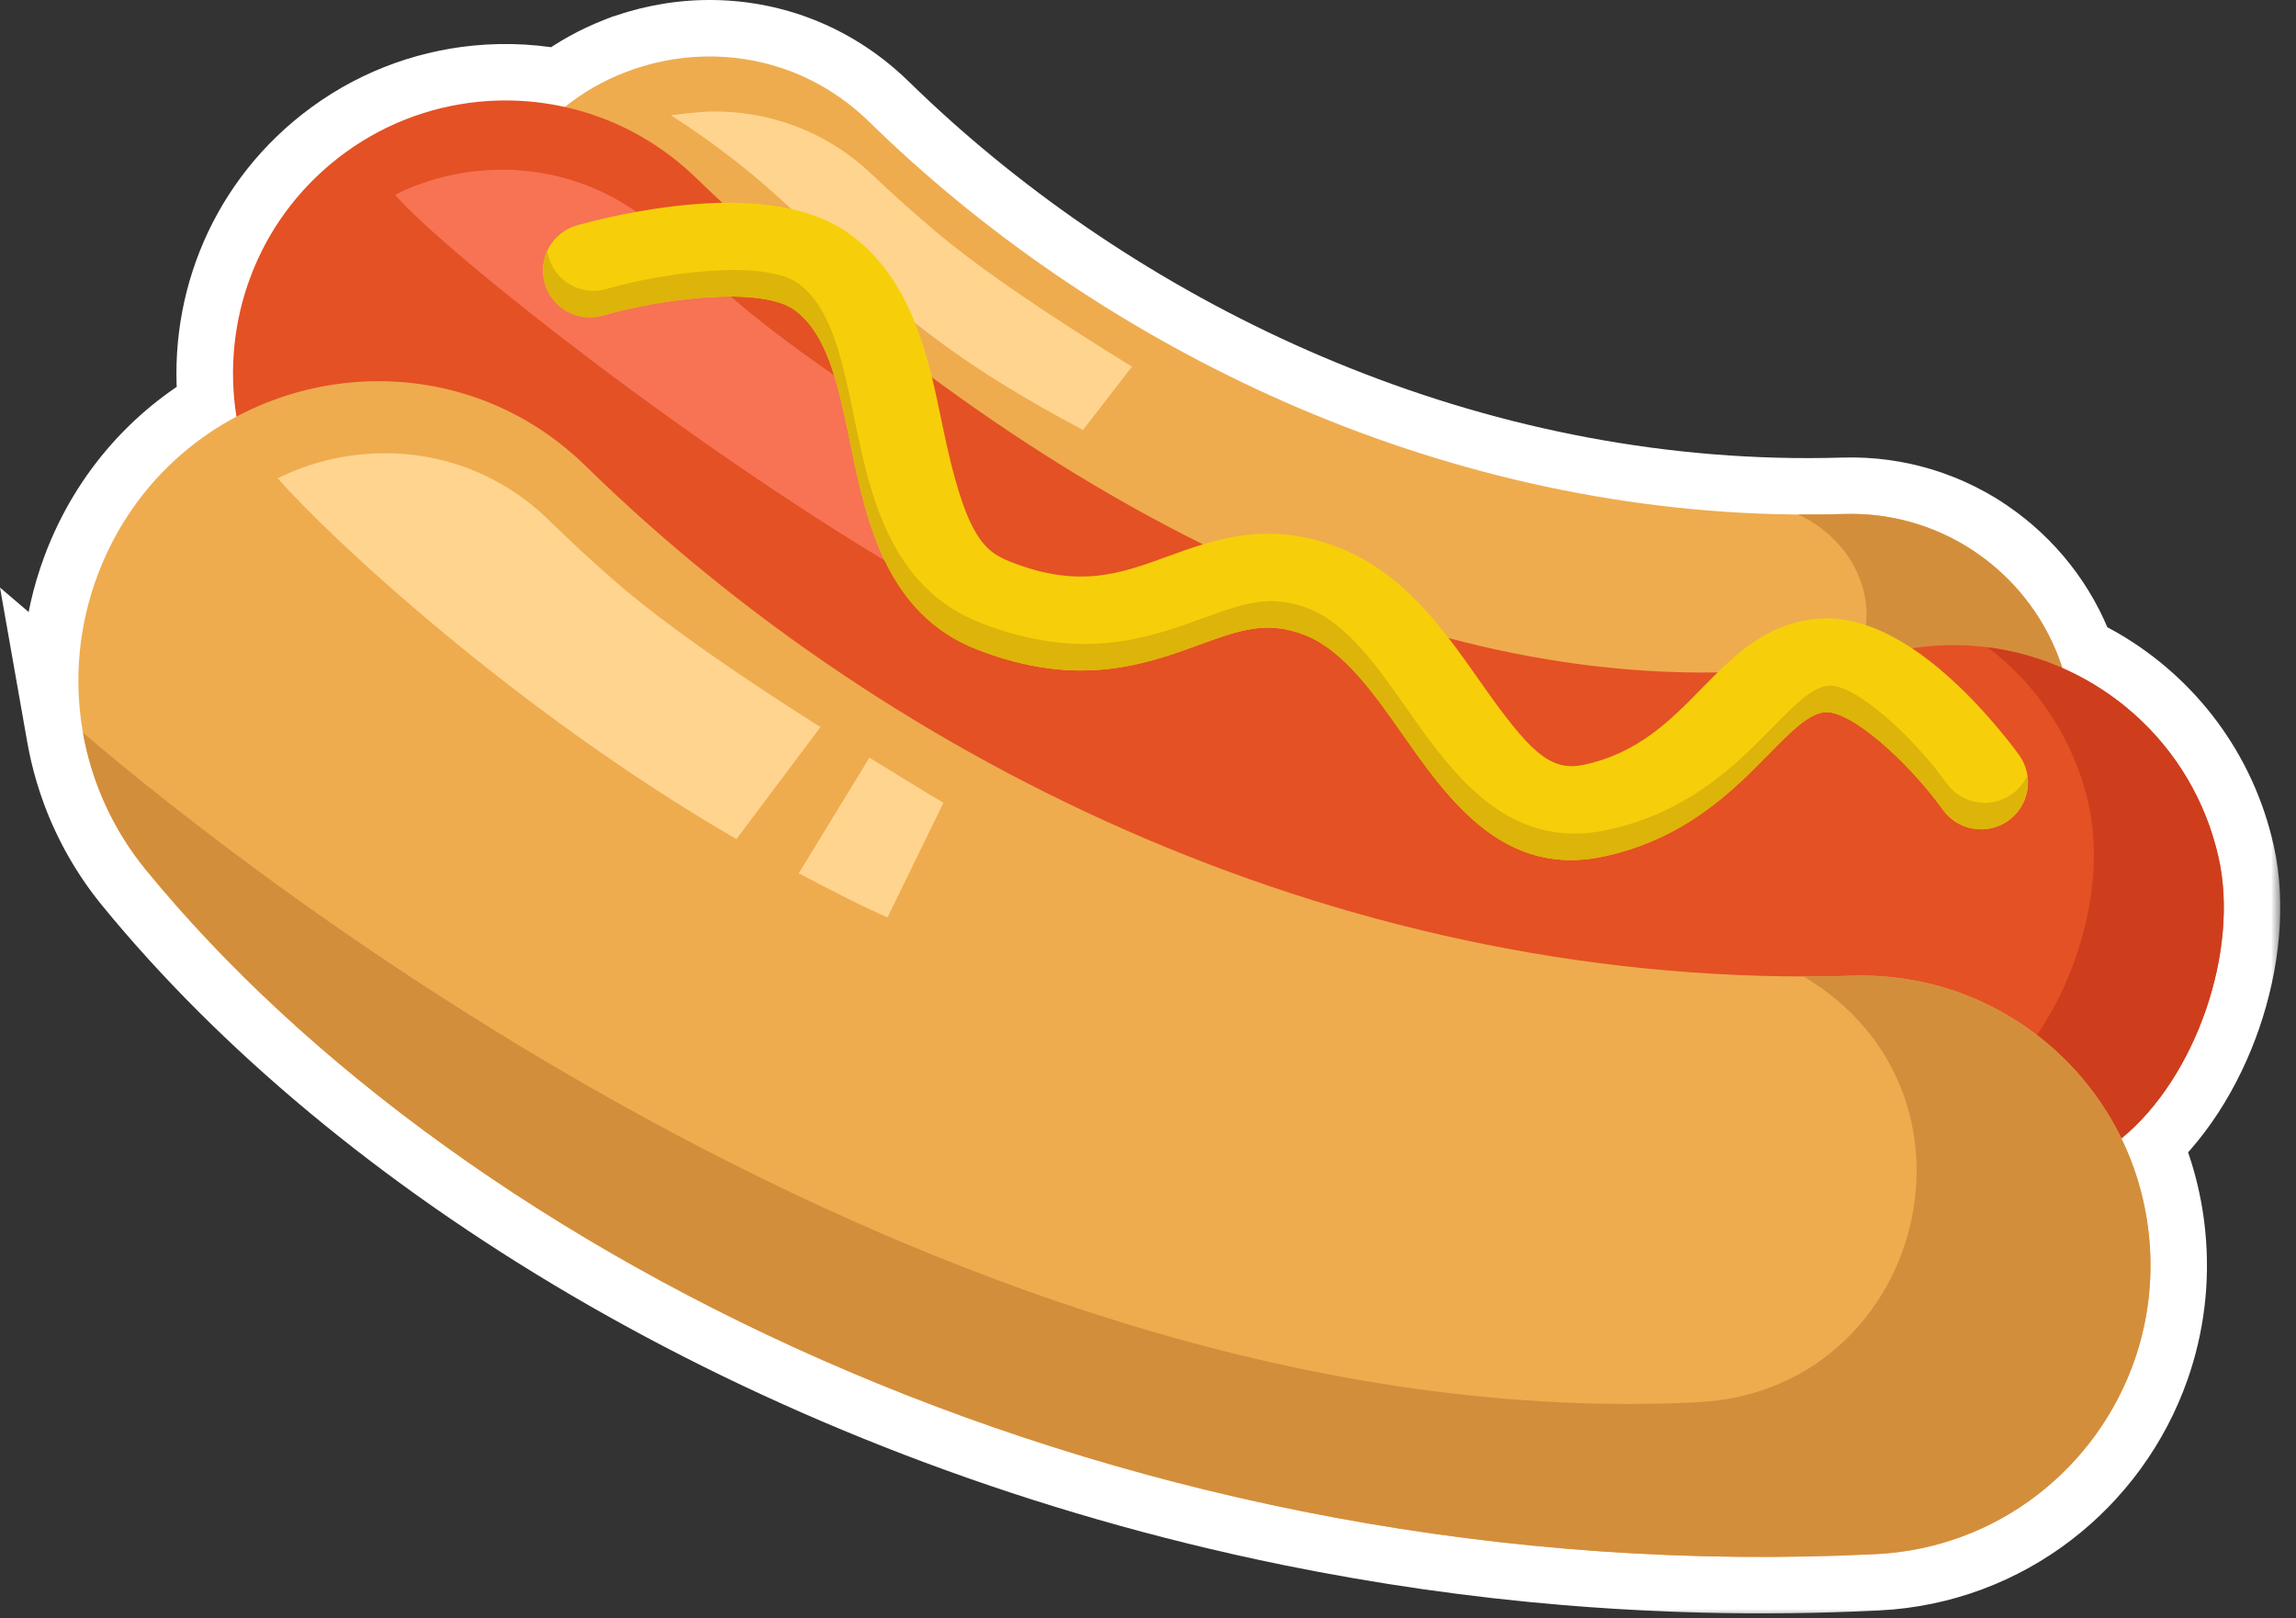
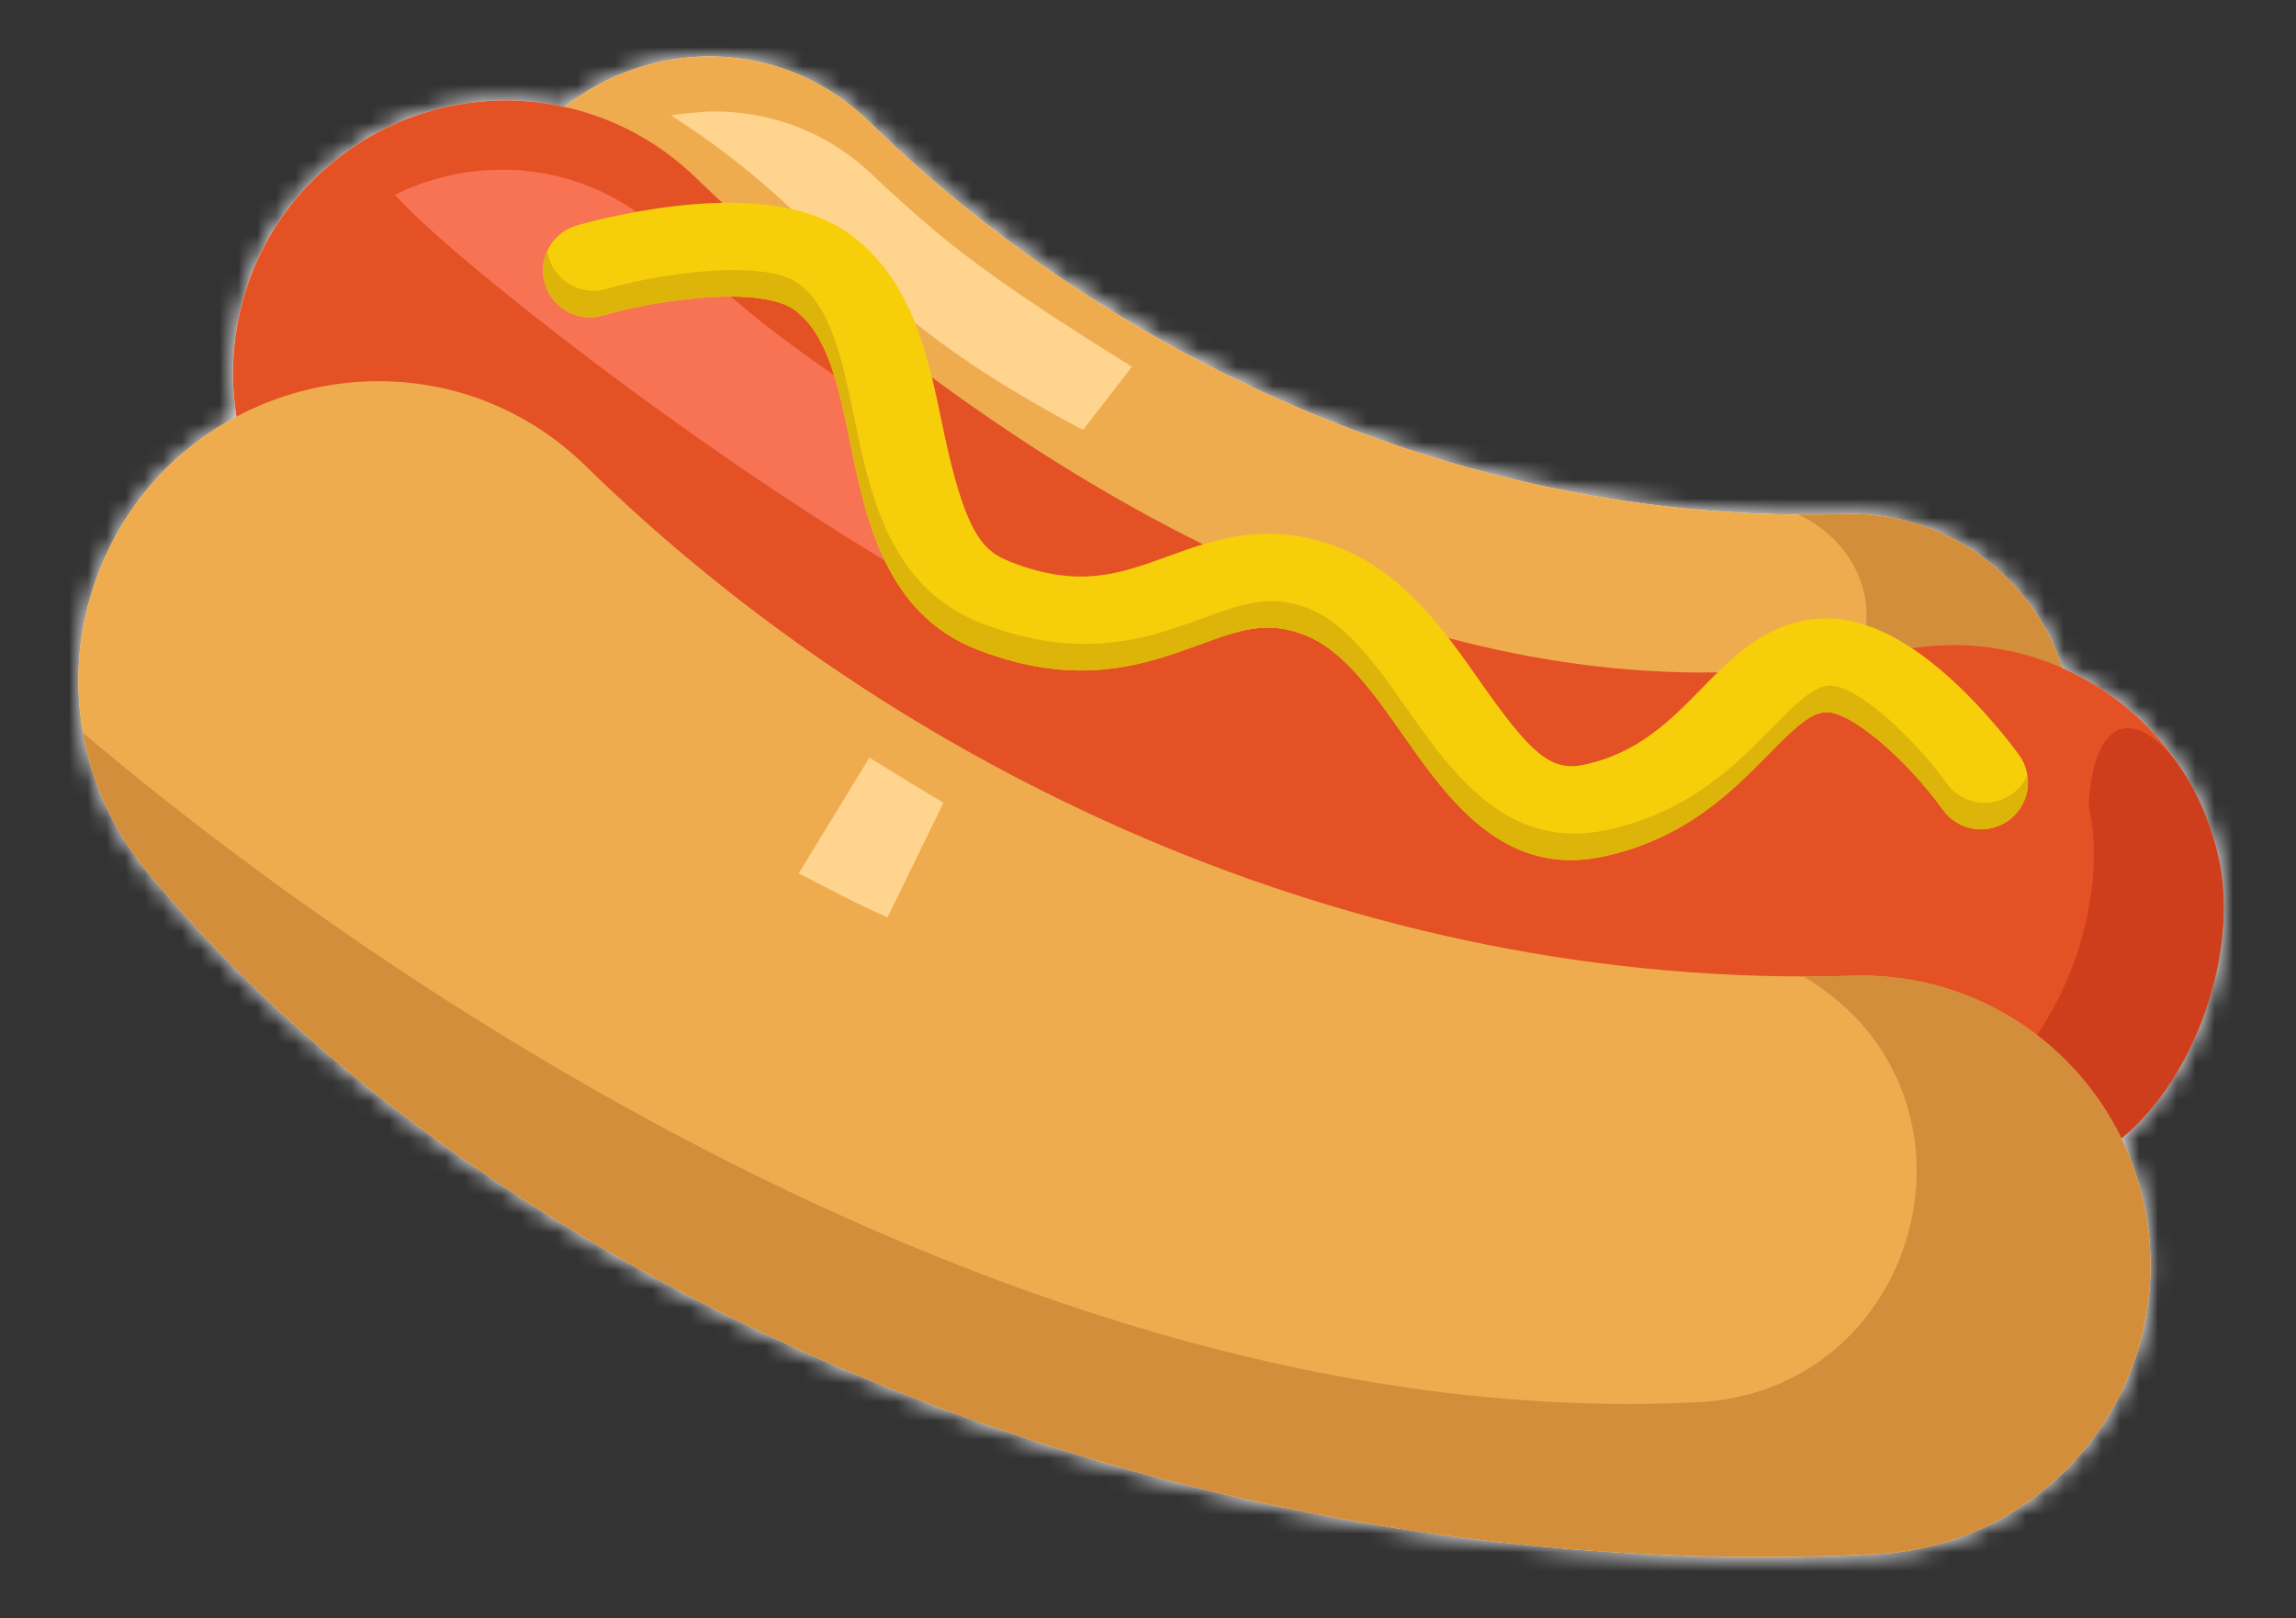
<svg xmlns="http://www.w3.org/2000/svg" width="122" height="86" viewBox="0 0 122 86" fill="none">
  <rect x="0" y="0" width="122" height="86" fill="#333333" stroke="none" />
  <mask id="path-1-outside-1_3086_42387" maskUnits="userSpaceOnUse" x="-0.834" y="-1" width="122" height="87" fill="black">
-     <rect fill="white" x="-0.834" y="-1" width="122" height="87" />
    <path d="M33.171 3.861C35.864 2.802 38.904 2.697 41.702 3.675C43.311 4.239 44.839 5.162 46.18 6.468C57.976 18.017 75.294 26.821 94.343 27.323H94.35C95.557 27.355 96.772 27.352 97.993 27.316C98.328 27.305 98.659 27.309 98.987 27.326C99.316 27.344 99.641 27.375 99.962 27.419C100.283 27.463 100.601 27.52 100.914 27.59C101.384 27.695 101.843 27.828 102.291 27.987C102.44 28.04 102.588 28.095 102.734 28.154C103.027 28.271 103.315 28.4 103.596 28.54C103.877 28.68 104.152 28.831 104.42 28.992C104.606 29.105 104.788 29.224 104.968 29.346C105.099 29.435 105.228 29.526 105.355 29.62C107.313 31.068 108.817 33.111 109.587 35.503H109.586C109.616 35.516 109.646 35.531 109.676 35.544C109.939 35.662 110.199 35.787 110.454 35.92C110.481 35.934 110.508 35.949 110.534 35.963C110.695 36.048 110.855 36.136 111.013 36.228C111.037 36.242 111.062 36.256 111.086 36.271C114.424 38.227 116.974 41.508 117.886 45.581C118.993 50.529 116.685 57.26 112.721 60.499C113.497 62.096 114.009 63.853 114.193 65.716C114.421 68.025 114.128 70.265 113.409 72.316C111.413 78.015 106.14 82.268 99.697 82.589C96.601 82.743 93.531 82.777 90.496 82.7C89.849 82.684 89.203 82.662 88.559 82.636C86.811 82.565 85.075 82.457 83.352 82.314C78.405 81.903 73.567 81.201 68.866 80.246C67.974 80.065 67.087 79.875 66.204 79.676C40.814 73.944 19.704 60.845 7.744 46.216C6.637 44.859 5.777 43.351 5.179 41.759C5.164 41.72 5.151 41.681 5.137 41.642C5.033 41.358 4.936 41.071 4.849 40.782C4.839 40.75 4.829 40.717 4.819 40.685C4.732 40.389 4.652 40.091 4.582 39.791C4.574 39.758 4.568 39.725 4.561 39.692C4.504 39.44 4.45 39.188 4.405 38.934C4.407 38.935 4.408 38.936 4.409 38.937C3.925 36.194 4.159 33.325 5.164 30.625C6.603 26.756 9.305 23.874 12.558 22.144L12.49 21.674C11.874 16.816 13.722 11.72 17.923 8.423C20.156 6.67 22.767 5.673 25.423 5.409C26.955 5.257 28.504 5.35 30.009 5.685L30.374 5.404C31.238 4.766 32.178 4.25 33.166 3.861H33.171Z" />
  </mask>
  <path d="M33.171 3.861C35.864 2.802 38.904 2.697 41.702 3.675C43.311 4.239 44.839 5.162 46.18 6.468C57.976 18.017 75.294 26.821 94.343 27.323H94.35C95.557 27.355 96.772 27.352 97.993 27.316C98.328 27.305 98.659 27.309 98.987 27.326C99.316 27.344 99.641 27.375 99.962 27.419C100.283 27.463 100.601 27.52 100.914 27.59C101.384 27.695 101.843 27.828 102.291 27.987C102.44 28.04 102.588 28.095 102.734 28.154C103.027 28.271 103.315 28.4 103.596 28.54C103.877 28.68 104.152 28.831 104.42 28.992C104.606 29.105 104.788 29.224 104.968 29.346C105.099 29.435 105.228 29.526 105.355 29.62C107.313 31.068 108.817 33.111 109.587 35.503H109.586C109.616 35.516 109.646 35.531 109.676 35.544C109.939 35.662 110.199 35.787 110.454 35.92C110.481 35.934 110.508 35.949 110.534 35.963C110.695 36.048 110.855 36.136 111.013 36.228C111.037 36.242 111.062 36.256 111.086 36.271C114.424 38.227 116.974 41.508 117.886 45.581C118.993 50.529 116.685 57.26 112.721 60.499C113.497 62.096 114.009 63.853 114.193 65.716C114.421 68.025 114.128 70.265 113.409 72.316C111.413 78.015 106.14 82.268 99.697 82.589C96.601 82.743 93.531 82.777 90.496 82.7C89.849 82.684 89.203 82.662 88.559 82.636C86.811 82.565 85.075 82.457 83.352 82.314C78.405 81.903 73.567 81.201 68.866 80.246C67.974 80.065 67.087 79.875 66.204 79.676C40.814 73.944 19.704 60.845 7.744 46.216C6.637 44.859 5.777 43.351 5.179 41.759C5.164 41.72 5.151 41.681 5.137 41.642C5.033 41.358 4.936 41.071 4.849 40.782C4.839 40.75 4.829 40.717 4.819 40.685C4.732 40.389 4.652 40.091 4.582 39.791C4.574 39.758 4.568 39.725 4.561 39.692C4.504 39.44 4.45 39.188 4.405 38.934C4.407 38.935 4.408 38.936 4.409 38.937C3.925 36.194 4.159 33.325 5.164 30.625C6.603 26.756 9.305 23.874 12.558 22.144L12.49 21.674C11.874 16.816 13.722 11.72 17.923 8.423C20.156 6.67 22.767 5.673 25.423 5.409C26.955 5.257 28.504 5.35 30.009 5.685L30.374 5.404C31.238 4.766 32.178 4.25 33.166 3.861H33.171Z" fill="#FFD48F" />
  <path d="M33.171 3.861V6.861H33.74L34.269 6.653L33.171 3.861ZM41.702 3.675L42.694 0.844L42.693 0.843L41.702 3.675ZM46.18 6.468L48.279 4.324L48.273 4.319L46.18 6.468ZM94.343 27.323L94.264 30.322L94.303 30.323H94.343V27.323ZM94.35 27.323L94.429 24.324L94.389 24.323H94.35V27.323ZM97.993 27.316L98.083 30.314L98.085 30.314L97.993 27.316ZM98.987 27.326L99.147 24.331L99.147 24.331L98.987 27.326ZM99.962 27.419L99.554 30.391L99.555 30.391L99.962 27.419ZM100.914 27.59L101.566 24.662L101.566 24.662L100.914 27.59ZM102.291 27.987L103.295 25.16L103.295 25.16L102.291 27.987ZM102.734 28.154L101.617 30.938L101.617 30.938L102.734 28.154ZM103.596 28.54L104.933 25.855L104.933 25.855L103.596 28.54ZM104.42 28.992L102.873 31.563L102.873 31.563L104.42 28.992ZM104.968 29.346L106.654 26.865L106.654 26.864L104.968 29.346ZM105.355 29.62L103.571 32.032L103.571 32.033L105.355 29.62ZM109.587 35.503V38.503H113.704L112.443 34.584L109.587 35.503ZM109.586 35.503V32.503L108.378 38.249L109.586 35.503ZM109.676 35.544L108.449 38.282L108.45 38.282L109.676 35.544ZM110.454 35.92L111.841 33.26L111.84 33.26L110.454 35.92ZM110.534 35.963L109.131 38.614L109.131 38.615L110.534 35.963ZM111.013 36.228L112.515 33.631L112.514 33.631L111.013 36.228ZM111.086 36.271L109.569 38.859L109.569 38.859L111.086 36.271ZM117.886 45.581L120.814 44.926L120.813 44.926L117.886 45.581ZM112.721 60.499L110.822 58.176L108.986 59.677L110.023 61.811L112.721 60.499ZM114.193 65.716L111.207 66.011L111.207 66.012L114.193 65.716ZM113.409 72.316L116.241 73.307L116.241 73.307L113.409 72.316ZM99.697 82.589L99.846 85.585L99.847 85.585L99.697 82.589ZM90.496 82.7L90.572 79.701L90.572 79.701L90.496 82.7ZM88.559 82.636L88.436 85.633L88.436 85.633L88.559 82.636ZM83.352 82.314L83.6 79.324L83.6 79.324L83.352 82.314ZM68.866 80.246L68.269 83.186L68.27 83.186L68.866 80.246ZM66.204 79.676L66.865 76.75L66.865 76.75L66.204 79.676ZM7.744 46.216L5.42 48.113L5.422 48.115L7.744 46.216ZM5.179 41.759L2.37 42.814L2.371 42.815L5.179 41.759ZM5.137 41.642L7.953 40.609L7.953 40.608L5.137 41.642ZM4.849 40.782L1.978 41.653L1.978 41.653L4.849 40.782ZM4.819 40.685L7.696 39.833L7.696 39.832L4.819 40.685ZM4.582 39.791L1.661 40.474L1.661 40.475L4.582 39.791ZM4.561 39.692L7.486 39.027L7.486 39.027L4.561 39.692ZM4.405 38.934L6.354 36.653L2.15945e-05 31.224L1.451 39.455L4.405 38.934ZM4.409 38.937L2.461 41.218L8.818 46.649L7.364 38.415L4.409 38.937ZM5.164 30.625L7.976 31.672L7.976 31.671L5.164 30.625ZM12.558 22.144L13.967 24.792L15.826 23.803L15.527 21.718L12.558 22.144ZM12.49 21.674L9.514 22.052L9.517 22.076L9.521 22.1L12.49 21.674ZM17.923 8.423L19.775 10.783L19.776 10.783L17.923 8.423ZM25.423 5.409L25.719 8.395L25.719 8.395L25.423 5.409ZM30.009 5.685L29.358 8.613L30.727 8.918L31.839 8.062L30.009 5.685ZM30.374 5.404L28.593 2.989L28.568 3.008L28.544 3.027L30.374 5.404ZM33.166 3.861V0.861H32.597L32.068 1.069L33.166 3.861ZM33.171 3.861L34.269 6.653C36.317 5.847 38.617 5.774 40.712 6.507L41.702 3.675L42.693 0.843C39.192 -0.381 35.41 -0.243 32.073 1.069L33.171 3.861ZM41.702 3.675L40.71 6.506C41.909 6.926 43.061 7.618 44.086 8.617L46.18 6.468L48.273 4.319C46.618 2.706 44.713 1.551 42.694 0.844L41.702 3.675ZM46.18 6.468L44.081 8.612C56.34 20.613 74.356 29.797 94.264 30.322L94.343 27.323L94.422 24.324C76.233 23.844 59.612 15.42 48.279 4.324L46.18 6.468ZM94.343 27.323V30.323H94.35V27.323V24.323H94.343V27.323ZM94.35 27.323L94.27 30.322C95.535 30.355 96.806 30.353 98.083 30.314L97.993 27.316L97.903 24.317C96.738 24.352 95.58 24.354 94.429 24.324L94.35 27.323ZM97.993 27.316L98.085 30.314C98.338 30.307 98.586 30.309 98.828 30.322L98.987 27.326L99.147 24.331C98.733 24.309 98.317 24.304 97.902 24.317L97.993 27.316ZM98.987 27.326L98.828 30.322C99.072 30.335 99.314 30.358 99.554 30.391L99.962 27.419L100.37 24.447C99.968 24.392 99.56 24.353 99.147 24.331L98.987 27.326ZM99.962 27.419L99.555 30.391C99.793 30.424 100.03 30.467 100.263 30.518L100.914 27.59L101.566 24.662C101.172 24.574 100.774 24.502 100.37 24.447L99.962 27.419ZM100.914 27.59L100.263 30.518C100.611 30.596 100.952 30.695 101.287 30.814L102.291 27.987L103.295 25.16C102.734 24.96 102.157 24.793 101.566 24.662L100.914 27.59ZM102.291 27.987L101.287 30.814C101.406 30.856 101.515 30.897 101.617 30.938L102.734 28.154L103.852 25.369C103.661 25.293 103.475 25.223 103.295 25.16L102.291 27.987ZM102.734 28.154L101.617 30.938C101.834 31.025 102.048 31.121 102.259 31.226L103.596 28.54L104.933 25.855C104.581 25.68 104.221 25.517 103.852 25.369L102.734 28.154ZM103.596 28.54L102.258 31.226C102.469 31.331 102.674 31.443 102.873 31.563L104.42 28.992L105.967 26.422C105.63 26.219 105.285 26.03 104.933 25.855L103.596 28.54ZM104.42 28.992L102.873 31.563C102.995 31.636 103.127 31.722 103.282 31.828L104.968 29.346L106.654 26.864C106.45 26.726 106.218 26.573 105.967 26.422L104.42 28.992ZM104.968 29.346L103.282 31.827C103.378 31.893 103.474 31.961 103.571 32.032L105.355 29.62L107.139 27.208C106.981 27.092 106.819 26.977 106.654 26.865L104.968 29.346ZM105.355 29.62L103.571 32.033C105.038 33.117 106.159 34.643 106.731 36.422L109.587 35.503L112.443 34.584C111.476 31.579 109.588 29.02 107.138 27.208L105.355 29.62ZM109.587 35.503V32.503H109.586V35.503V38.503H109.587V35.503ZM109.586 35.503L108.378 38.249C108.37 38.246 108.365 38.243 108.364 38.243C108.363 38.243 108.364 38.243 108.371 38.246C108.375 38.248 108.388 38.254 108.399 38.259C108.412 38.265 108.429 38.273 108.449 38.282L109.676 35.544L110.902 32.806C110.907 32.809 110.91 32.81 110.908 32.809C110.904 32.807 110.902 32.806 110.891 32.801C110.876 32.794 110.838 32.776 110.794 32.757L109.586 35.503ZM109.676 35.544L108.45 38.282C108.662 38.377 108.868 38.477 109.068 38.581L110.454 35.92L111.84 33.26C111.529 33.097 111.216 32.947 110.901 32.806L109.676 35.544ZM110.454 35.92L109.067 38.58C109.057 38.575 109.051 38.572 109.064 38.579C109.068 38.581 109.079 38.587 109.089 38.592C109.1 38.598 109.114 38.606 109.131 38.614L110.534 35.963L111.938 33.312C111.941 33.313 111.944 33.315 111.924 33.304C111.91 33.297 111.878 33.279 111.841 33.26L110.454 35.92ZM110.534 35.963L109.131 38.615C109.261 38.683 109.387 38.753 109.511 38.825L111.013 36.228L112.514 33.631C112.323 33.52 112.13 33.414 111.937 33.311L110.534 35.963ZM111.013 36.228L109.51 38.825C109.527 38.834 109.52 38.83 109.569 38.859L111.086 36.271L112.604 33.683C112.603 33.683 112.548 33.65 112.515 33.631L111.013 36.228ZM111.086 36.271L109.569 38.859C112.221 40.413 114.236 43.01 114.958 46.236L117.886 45.581L120.813 44.926C119.712 40.005 116.628 36.041 112.603 33.682L111.086 36.271ZM117.886 45.581L114.958 46.236C115.362 48.043 115.169 50.386 114.369 52.702C113.57 55.017 112.274 56.99 110.822 58.176L112.721 60.499L114.619 62.822C117.131 60.769 118.972 57.757 120.041 54.66C121.109 51.564 121.516 48.068 120.814 44.926L117.886 45.581ZM112.721 60.499L110.023 61.811C110.647 63.095 111.059 64.508 111.207 66.011L114.193 65.716L117.178 65.421C116.959 63.199 116.347 61.098 115.419 59.188L112.721 60.499ZM114.193 65.716L111.207 66.012C111.392 67.877 111.155 69.677 110.578 71.324L113.409 72.316L116.241 73.307C117.101 70.852 117.451 68.173 117.178 65.42L114.193 65.716ZM113.409 72.316L110.578 71.324C108.967 75.924 104.718 79.335 99.548 79.593L99.697 82.589L99.847 85.585C107.561 85.201 113.859 80.107 116.241 73.307L113.409 72.316ZM99.697 82.589L99.549 79.593C96.528 79.743 93.534 79.776 90.572 79.701L90.496 82.7L90.421 85.7C93.529 85.778 96.674 85.743 99.846 85.585L99.697 82.589ZM90.496 82.7L90.572 79.701C89.942 79.686 89.311 79.664 88.681 79.638L88.559 82.636L88.436 85.633C89.094 85.66 89.756 85.683 90.421 85.7L90.496 82.7ZM88.559 82.636L88.681 79.638C86.975 79.569 85.281 79.464 83.6 79.324L83.352 82.314L83.103 85.303C84.868 85.45 86.646 85.56 88.436 85.633L88.559 82.636ZM83.352 82.314L83.6 79.324C78.774 78.923 74.052 78.238 69.463 77.306L68.866 80.246L68.27 83.186C73.082 84.163 78.037 84.882 83.103 85.303L83.352 82.314ZM68.866 80.246L69.463 77.306C68.591 77.129 67.725 76.944 66.865 76.75L66.204 79.676L65.543 82.602C66.448 82.806 67.356 83.001 68.269 83.186L68.866 80.246ZM66.204 79.676L66.865 76.75C42.024 71.142 21.54 58.351 10.067 44.317L7.744 46.216L5.422 48.115C17.868 63.339 39.605 76.746 65.544 82.602L66.204 79.676ZM7.744 46.216L10.068 44.319C9.169 43.217 8.472 41.994 7.987 40.703L5.179 41.759L2.371 42.815C3.083 44.709 4.105 46.501 5.42 48.113L7.744 46.216ZM5.179 41.759L7.987 40.704C7.992 40.717 7.994 40.724 7.988 40.705C7.985 40.698 7.98 40.683 7.975 40.669C7.969 40.653 7.962 40.632 7.953 40.609L5.137 41.642L2.32 42.675C2.319 42.671 2.318 42.668 2.328 42.696C2.335 42.717 2.351 42.762 2.37 42.814L5.179 41.759ZM5.137 41.642L7.953 40.608C7.868 40.376 7.79 40.144 7.72 39.911L4.849 40.782L1.978 41.653C2.083 41.999 2.197 42.339 2.32 42.675L5.137 41.642ZM4.849 40.782L7.72 39.912C7.711 39.884 7.703 39.858 7.696 39.833L4.819 40.685L1.943 41.537C1.955 41.577 1.967 41.616 1.978 41.653L4.849 40.782ZM4.819 40.685L7.696 39.832C7.624 39.589 7.559 39.347 7.503 39.108L4.582 39.791L1.661 40.475C1.745 40.835 1.84 41.189 1.943 41.537L4.819 40.685ZM4.582 39.791L7.503 39.108C7.506 39.122 7.509 39.131 7.509 39.134C7.51 39.137 7.51 39.137 7.508 39.13C7.507 39.125 7.504 39.109 7.501 39.094C7.497 39.077 7.492 39.054 7.486 39.027L4.561 39.692L1.635 40.356C1.634 40.351 1.633 40.346 1.632 40.344C1.632 40.341 1.631 40.339 1.631 40.339C1.631 40.339 1.632 40.34 1.632 40.342C1.633 40.346 1.633 40.348 1.634 40.353C1.638 40.369 1.648 40.418 1.661 40.474L4.582 39.791ZM4.561 39.692L7.486 39.027C7.435 38.803 7.393 38.602 7.36 38.413L4.405 38.934L1.451 39.455C1.507 39.774 1.572 40.077 1.635 40.356L4.561 39.692ZM4.405 38.934L2.457 41.215C2.493 41.246 2.526 41.272 2.554 41.294C2.582 41.316 2.606 41.335 2.625 41.349C2.644 41.363 2.66 41.374 2.669 41.38C2.674 41.384 2.678 41.386 2.68 41.388C2.681 41.389 2.682 41.39 2.683 41.39C2.683 41.39 2.683 41.391 2.684 41.391C2.684 41.391 2.684 41.391 2.684 41.391C2.684 41.391 2.683 41.39 2.681 41.389C2.678 41.387 2.675 41.384 2.67 41.381C2.661 41.375 2.646 41.364 2.627 41.35C2.609 41.336 2.585 41.318 2.557 41.297C2.529 41.275 2.497 41.248 2.461 41.218L4.409 38.937L6.358 36.656C6.322 36.625 6.289 36.598 6.261 36.576C6.233 36.554 6.208 36.536 6.189 36.522C6.171 36.508 6.155 36.497 6.146 36.49C6.141 36.487 6.137 36.484 6.135 36.483C6.133 36.482 6.132 36.481 6.132 36.48C6.131 36.48 6.131 36.48 6.131 36.48C6.131 36.48 6.131 36.48 6.131 36.48C6.13 36.48 6.132 36.481 6.134 36.482C6.136 36.484 6.14 36.486 6.145 36.49C6.154 36.496 6.169 36.507 6.187 36.52C6.206 36.534 6.23 36.552 6.258 36.574C6.285 36.596 6.318 36.622 6.354 36.653L4.405 38.934ZM4.409 38.937L7.364 38.415C6.97 36.188 7.161 33.861 7.976 31.672L5.164 30.625L2.353 29.579C1.158 32.789 0.879 36.2 1.455 39.459L4.409 38.937ZM5.164 30.625L7.976 31.671C9.148 28.519 11.334 26.193 13.967 24.792L12.558 22.144L11.149 19.495C7.277 21.555 4.058 24.992 2.352 29.58L5.164 30.625ZM12.558 22.144L15.527 21.718L15.46 21.248L12.49 21.674L9.521 22.1L9.588 22.57L12.558 22.144ZM12.49 21.674L15.466 21.296C14.976 17.43 16.446 13.396 19.775 10.783L17.923 8.423L16.071 6.063C10.997 10.045 8.772 16.201 9.514 22.052L12.49 21.674ZM17.923 8.423L19.776 10.783C21.545 9.393 23.611 8.604 25.719 8.395L25.423 5.409L25.127 2.424C21.922 2.742 18.767 3.946 16.07 6.064L17.923 8.423ZM25.423 5.409L25.719 8.395C26.935 8.274 28.164 8.348 29.358 8.613L30.009 5.685L30.66 2.756C28.845 2.353 26.976 2.241 25.127 2.424L25.423 5.409ZM30.009 5.685L31.839 8.062L32.205 7.78L30.374 5.404L28.544 3.027L28.179 3.308L30.009 5.685ZM30.374 5.404L32.155 7.818C32.806 7.338 33.516 6.947 34.265 6.652L33.166 3.861L32.068 1.069C30.84 1.552 29.67 2.195 28.593 2.989L30.374 5.404ZM33.166 3.861V6.861H33.171V3.861V0.861H33.166V3.861Z" fill="white" mask="url(#path-1-outside-1_3086_42387)" />
  <path d="M109.586 35.503C102.017 38.532 94.148 39.985 86.376 39.985C65.982 39.985 46.257 29.983 34.367 12.204L30.009 5.685C30.971 4.917 32.037 4.305 33.166 3.861C33.169 3.861 33.171 3.861 33.171 3.861C35.864 2.802 38.904 2.697 41.702 3.675C43.311 4.239 44.839 5.162 46.18 6.468C57.976 18.017 75.295 26.821 94.343 27.323H94.35C95.558 27.355 96.772 27.352 97.993 27.316C103.342 27.153 108.007 30.595 109.586 35.503Z" fill="#EEAC4F" />
  <path d="M90.909 40.556C101.936 36.924 100.248 29.524 95.547 27.342C96.36 27.351 97.175 27.34 97.994 27.316C103.341 27.153 108.008 30.595 109.587 35.503C105.979 36.946 101.132 40.556 90.909 40.556Z" fill="#D38E3C" />
  <path d="M35.652 6.126C35.652 6.126 37.16 5.922 37.94 5.922C39.296 5.922 40.625 6.141 41.89 6.57C43.541 7.132 45.031 8.035 46.315 9.254C47.364 10.252 48.449 11.225 49.562 12.172C52.191 14.41 56.134 17.013 60.149 19.484L57.548 22.849C44.692 16.072 44.821 12.027 35.652 6.126Z" fill="#FFD48F" />
  <path d="M12.564 22.144C11.763 17.147 13.592 11.827 17.929 8.423C20.162 6.67 22.772 5.672 25.429 5.409C29.535 5.002 33.764 6.356 36.926 9.399C37.394 9.851 37.88 10.312 38.384 10.779L49.524 20.057C53.849 23.243 58.695 26.34 63.921 28.928L63.923 28.929L76.975 33.91C81.589 35.132 86.378 35.814 91.273 35.735L101.6 34.451C109.046 33.306 116.217 38.115 117.888 45.582C118.996 50.531 116.686 57.262 112.723 60.501L62.083 52.724L12.564 22.144Z" fill="#E45124" />
  <path d="M48.868 30.887C37.053 24.045 23.652 13.407 20.986 10.351C21.336 10.175 21.697 10.014 22.067 9.873C23.504 9.317 25.067 9.019 26.692 9.019C28.104 9.019 29.489 9.254 30.807 9.715C32.526 10.318 34.077 11.287 35.415 12.595C36.507 13.667 37.637 14.71 38.797 15.727C41.535 18.128 45.642 20.923 49.824 23.574L48.868 30.887Z" fill="#F77354" />
-   <path d="M105.818 57.678C109.782 54.438 112.093 47.709 110.984 42.759C110.206 39.287 108.241 36.388 105.61 34.398C111.476 35.147 116.52 39.476 117.886 45.581C118.993 50.529 116.685 57.26 112.721 60.5L105.818 57.678Z" fill="#CE3E1D" />
+   <path d="M105.818 57.678C109.782 54.438 112.093 47.709 110.984 42.759C111.476 35.147 116.52 39.476 117.886 45.581C118.993 50.529 116.685 57.26 112.721 60.5L105.818 57.678Z" fill="#CE3E1D" />
  <path d="M113.41 72.316C111.413 78.015 106.139 82.269 99.697 82.59C59.924 84.563 24.671 66.919 7.746 46.215C4.175 41.849 3.196 35.913 5.164 30.626C8.315 22.148 17.531 18.412 25.31 21.137C27.401 21.869 29.389 23.07 31.126 24.769C47.431 40.728 71.847 52.652 98.456 51.854C106.527 51.612 113.399 57.679 114.192 65.716C114.421 68.025 114.128 70.264 113.41 72.316Z" fill="#EEAC4F" />
  <path d="M81.14 45.315C78.225 44.294 76.245 41.471 74.557 39.067C73.001 36.849 71.391 34.555 69.351 33.755C67.311 32.955 65.888 33.477 63.724 34.264C60.855 35.307 57.286 36.604 51.925 34.518C47.046 32.618 46.016 27.604 45.188 23.576C44.576 20.597 43.998 17.783 42.239 16.486C40.458 15.174 35.101 15.876 32.04 16.764C30.72 17.148 29.336 16.389 28.952 15.068C28.567 13.747 29.324 12.364 30.645 11.979C30.742 11.95 33.069 11.276 35.887 10.95C40.041 10.468 43.173 10.981 45.197 12.474C48.496 14.907 49.333 18.979 50.071 22.572C51.295 28.528 52.271 29.303 53.734 29.873C57.343 31.279 59.511 30.491 62.02 29.579C64.534 28.664 67.383 27.626 71.172 29.114C74.61 30.463 76.75 33.513 78.638 36.204C81.251 39.929 82.353 41.027 84.149 40.645C87.046 40.028 88.749 38.291 90.396 36.612C92.023 34.953 93.706 33.238 96.294 32.908C98.682 32.604 101.313 33.811 104.113 36.497C105.94 38.249 107.238 40.055 107.292 40.131C108.093 41.251 107.834 42.808 106.714 43.609C105.595 44.409 104.038 44.151 103.237 43.031C101.379 40.445 98.282 37.679 96.924 37.853C96.095 37.959 95.256 38.777 93.954 40.103C92.097 41.997 89.553 44.59 85.188 45.52C83.656 45.846 82.321 45.728 81.14 45.315Z" fill="#F6CF0A" />
  <path d="M113.408 72.315C111.413 78.014 106.138 82.268 99.697 82.589C59.922 84.563 24.67 66.919 7.744 46.216C5.998 44.077 4.869 41.562 4.406 38.934C13.065 46.331 50.897 76.485 90.222 74.517C101.975 73.929 106.2 58.645 96.344 52.215C96.178 52.107 96.01 51.999 95.838 51.891C96.708 51.893 97.58 51.88 98.456 51.854C106.527 51.612 113.399 57.68 114.192 65.716C114.42 68.024 114.128 70.264 113.408 72.315Z" fill="#D38E3C" />
  <path d="M106.715 43.609C105.595 44.409 104.038 44.152 103.237 43.032C101.379 40.445 98.282 37.68 96.925 37.853C96.095 37.959 95.256 38.778 93.956 40.104C92.098 41.997 89.552 44.591 85.189 45.52C83.658 45.847 82.323 45.729 81.141 45.316C78.225 44.295 76.246 41.472 74.557 39.068C73.002 36.85 71.392 34.555 69.352 33.755C67.312 32.956 65.889 33.476 63.725 34.265C60.855 35.308 57.286 36.604 51.925 34.52C47.048 32.618 46.016 27.604 45.188 23.576C44.577 20.598 44 17.783 42.238 16.487C40.459 15.174 35.101 15.876 32.041 16.764C30.719 17.148 29.336 16.388 28.951 15.068C28.778 14.471 28.837 13.862 29.077 13.34C29.092 13.445 29.116 13.551 29.147 13.656C29.531 14.978 30.915 15.738 32.235 15.354C35.296 14.466 40.653 13.764 42.434 15.075C44.193 16.373 44.77 19.186 45.383 22.164C46.211 26.194 47.241 31.208 52.121 33.107C57.482 35.194 61.051 33.896 63.919 32.853C66.082 32.066 67.505 31.546 69.547 32.345C71.588 33.145 73.195 35.438 74.752 37.656C76.439 40.06 78.42 42.883 81.334 43.904C82.516 44.319 83.851 44.435 85.382 44.11C89.748 43.179 92.293 40.585 94.149 38.692C95.451 37.366 96.29 36.549 97.118 36.443C98.478 36.268 101.574 39.035 103.432 41.62C104.234 42.74 105.791 42.999 106.909 42.197C107.28 41.934 107.554 41.587 107.73 41.198C107.868 42.098 107.506 43.043 106.715 43.609Z" fill="#DDB40A" />
  <path d="M46.196 40.264C47.476 41.05 49.096 42.056 50.132 42.661L47.157 48.755C45.721 48.131 43.861 47.151 42.441 46.412L46.196 40.264Z" fill="#FFD48F" />
-   <path d="M39.132 44.592C27.317 37.75 17.424 28.475 14.758 25.419C15.109 25.243 15.469 25.082 15.839 24.941C17.276 24.385 18.839 24.087 20.465 24.087C21.877 24.087 23.261 24.322 24.579 24.782C26.299 25.386 27.85 26.355 29.187 27.663C30.28 28.735 31.41 29.778 32.569 30.795C35.308 33.196 39.414 35.99 43.596 38.642L39.132 44.592Z" fill="#FFD48F" />
</svg>